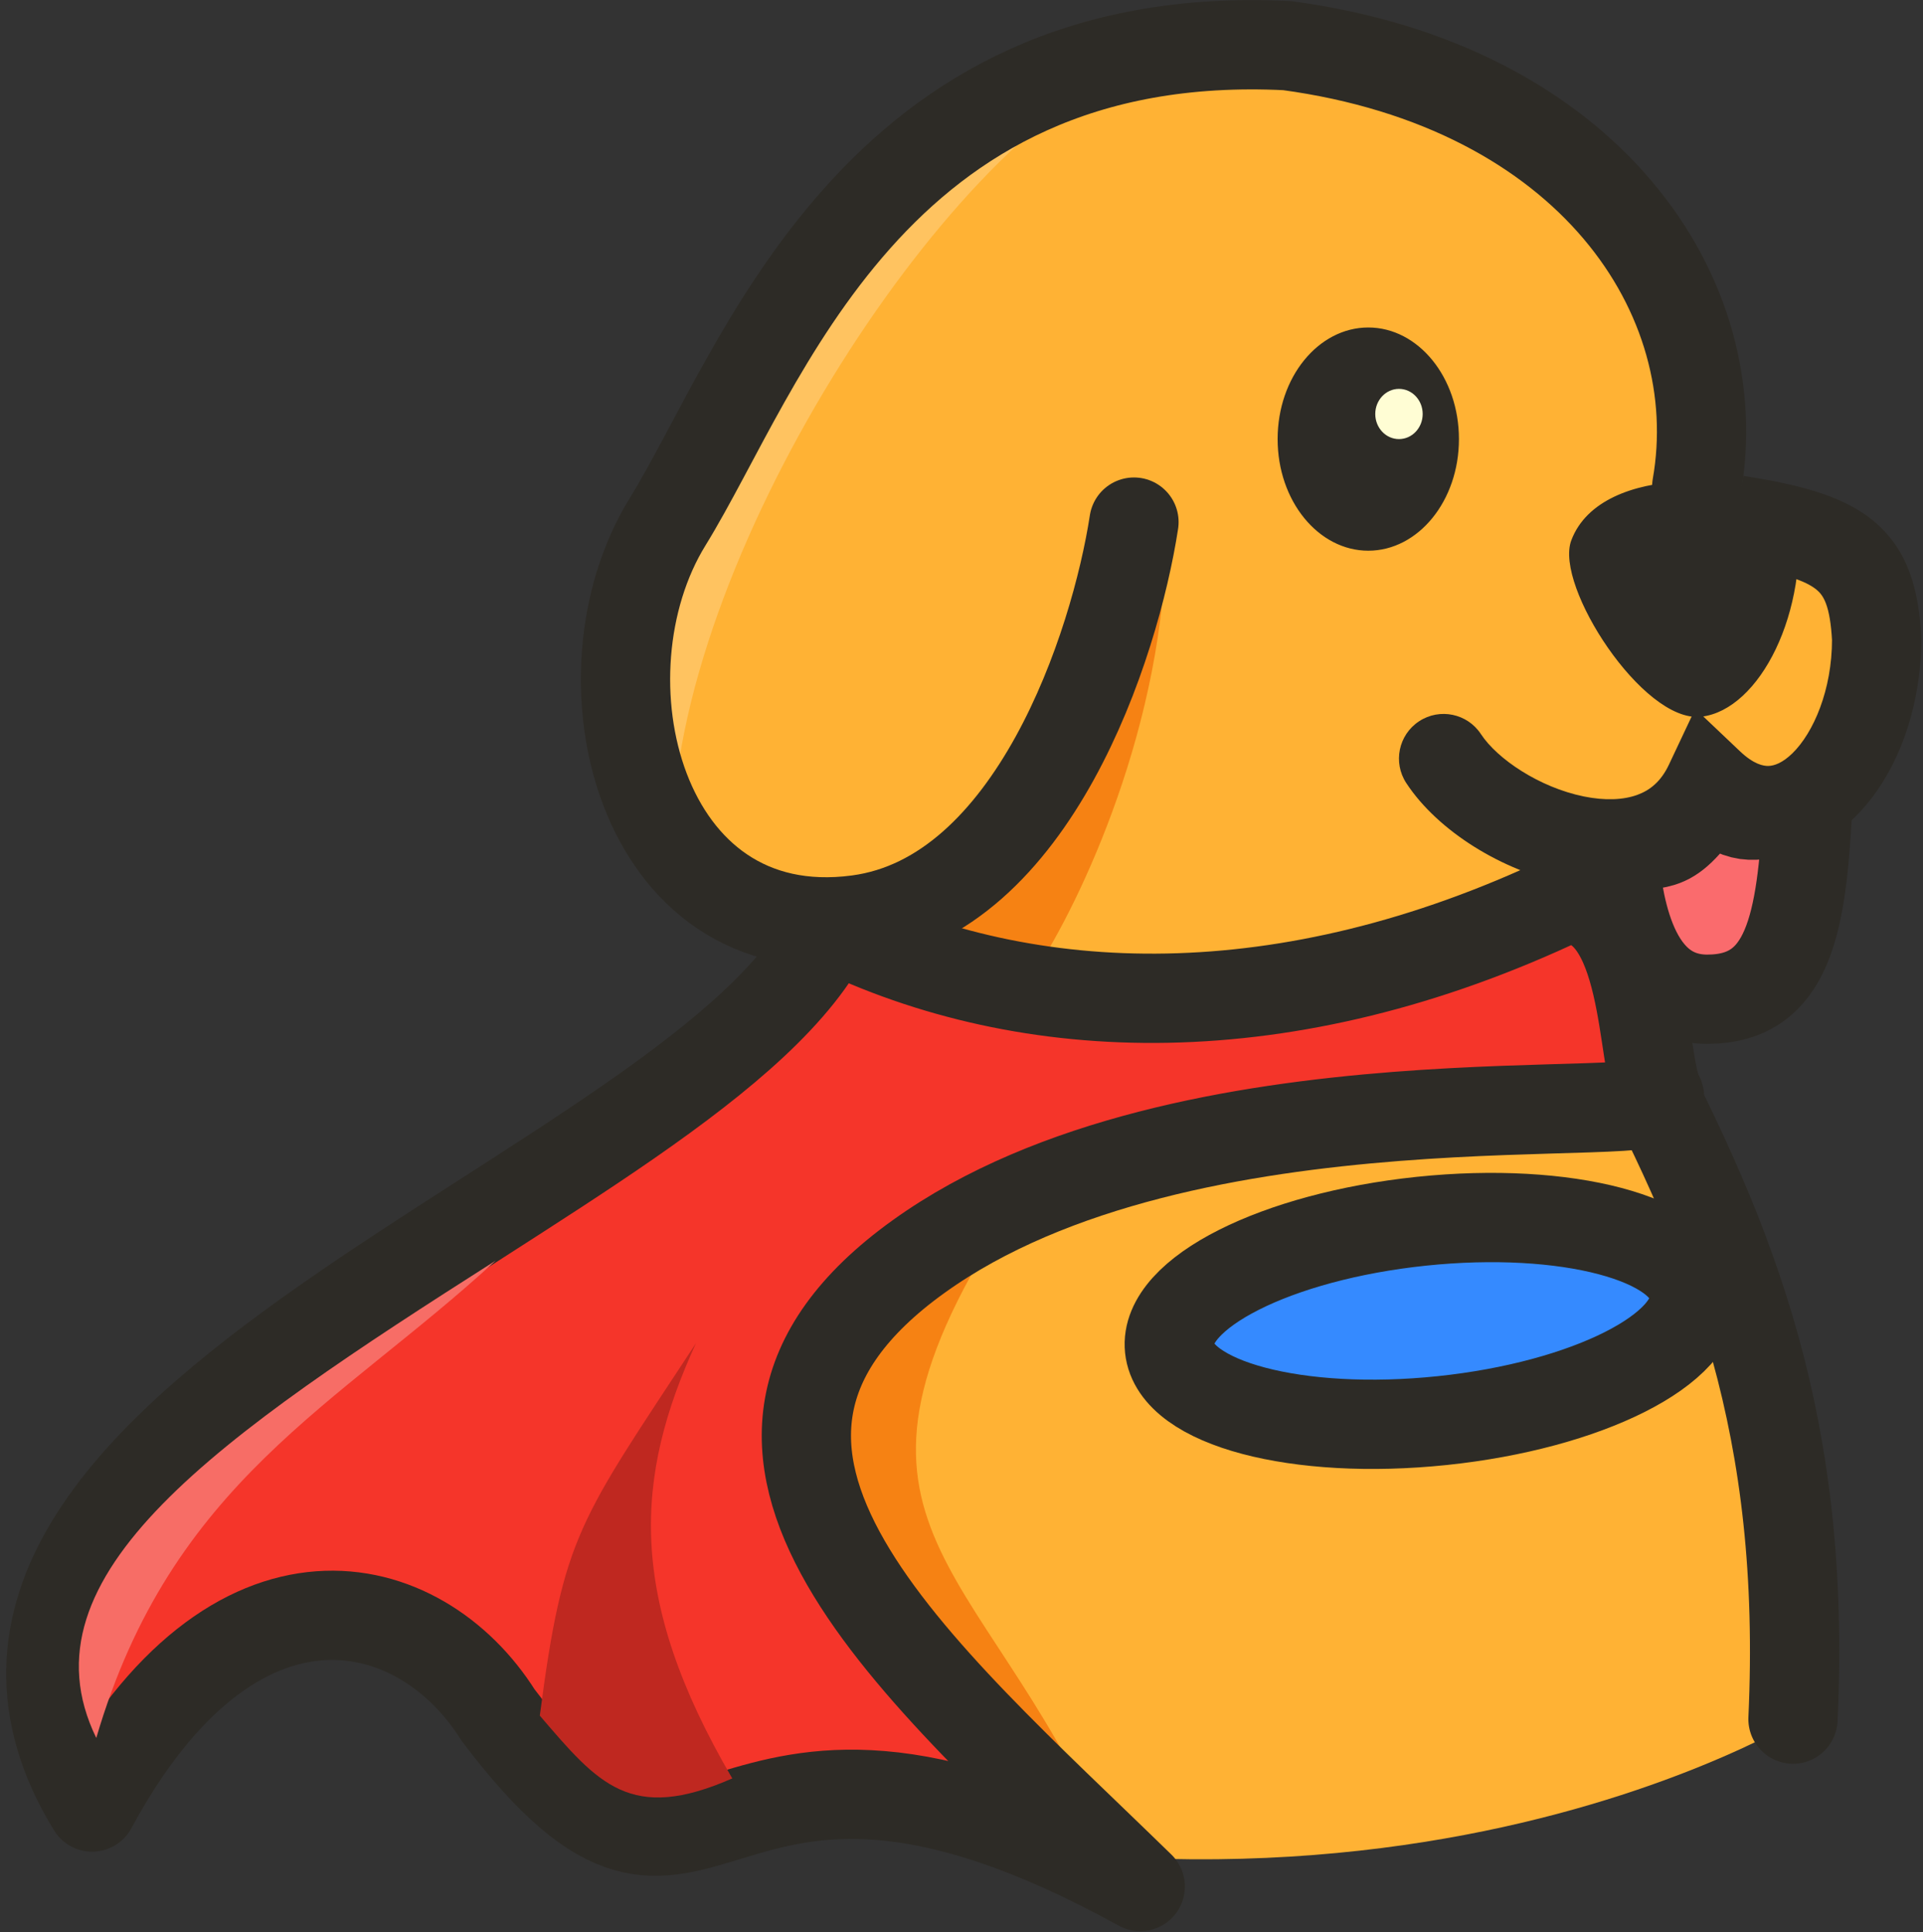
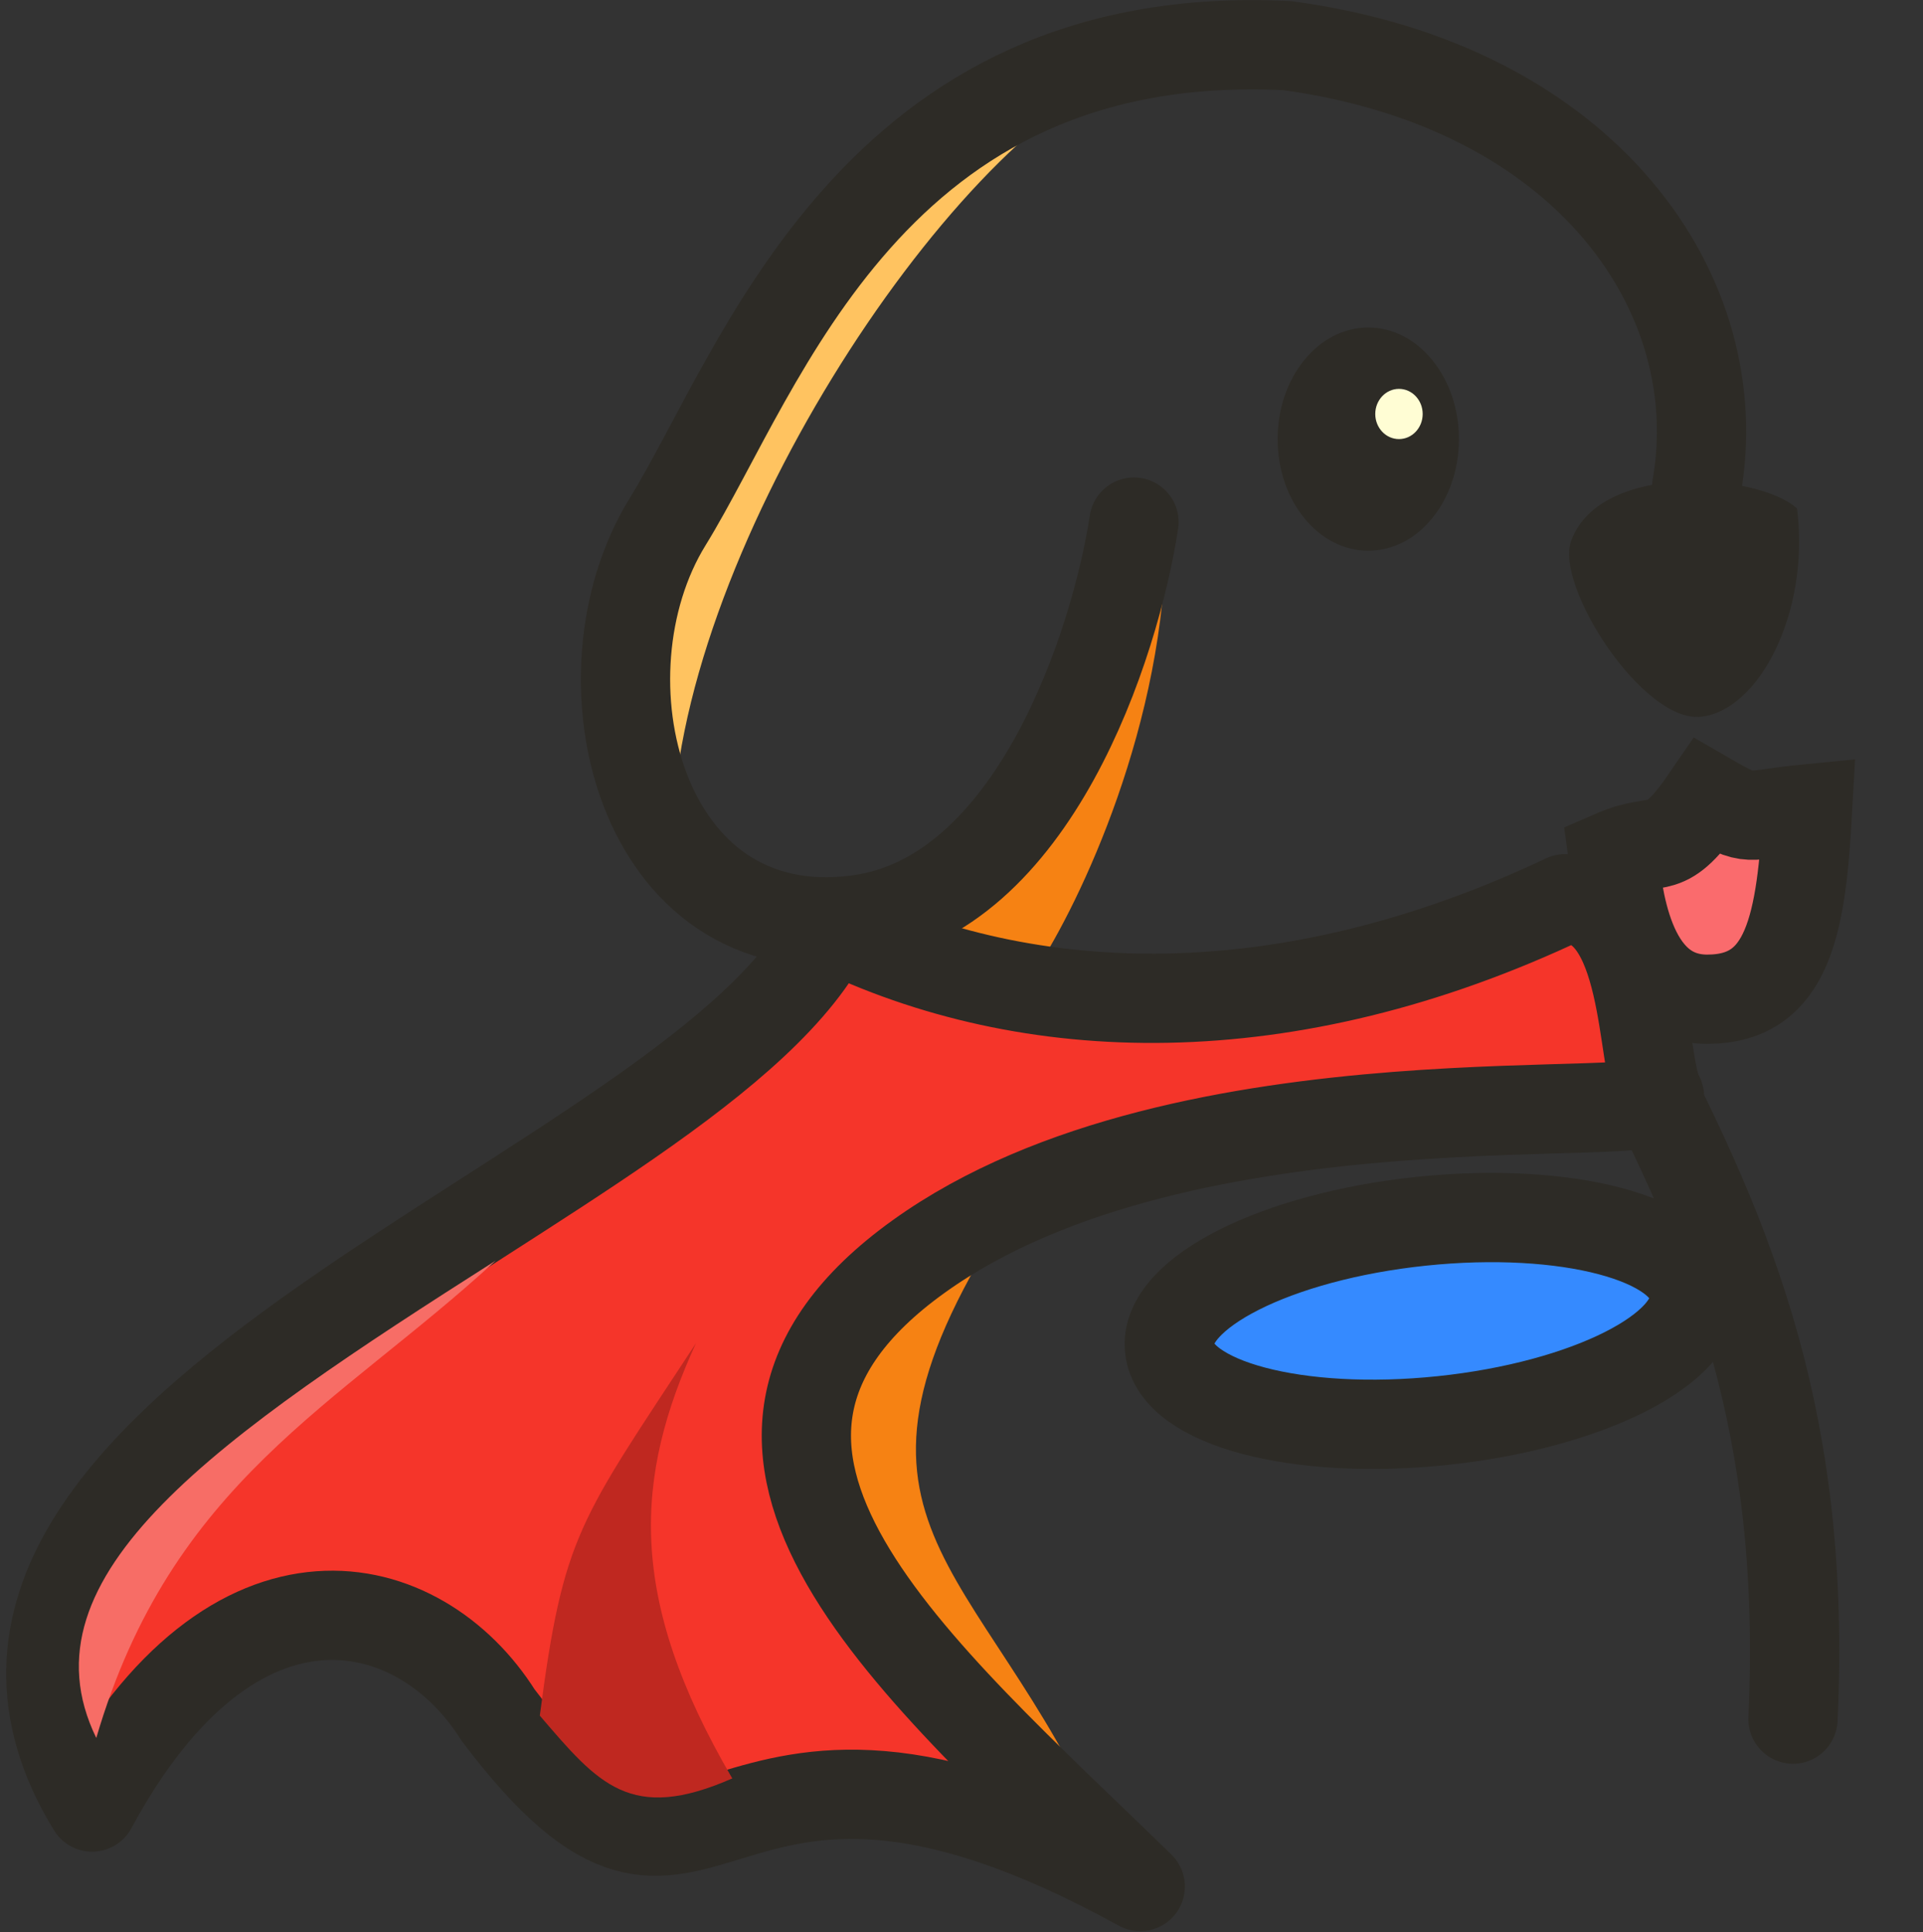
<svg xmlns="http://www.w3.org/2000/svg" data-bbox="29.133 14.547 1072.887 1067.243" viewBox="0 0 1103 1108" height="1108" width="1103" data-type="ugc">
  <rect x="0" y="0" width="1103" height="1108" fill="#333333" stroke="none" />
  <g>
-     <path fill="#FFB234" d="M468.025 533.387c-45.6-10.133-130.4-62.24-104.8-189.6 115.2-236 216.8-336.8 316.8-328.8s318.4 44.8 297.6 280.8c49.595 15.2 71.195 10.4 86.395 15.2 20.8 66.4 11.2 132-27.2 155.2l-115.195 21.6c38.4 158.4 115.195 495.2 115.195 495.2s-270.395 171.203-673.595 22.403z" />
    <path fill="#F68213" d="M668.825 304.587c0 110.08-49.6 213.334-74.4 251.2l-82.397-28.962c33.665-4.074 109.562-53.453 156.797-222.238" />
    <path fill="#F68213" d="M580.825 691.787c-120 183.2-18.4 199.2 52.8 360.803l-12 12.8c-96.8-97.336-255.2-304.003-40.8-373.603" />
    <path stroke-linecap="round" stroke-width="51.2" stroke="#2D2B26" d="M933.625 598.187c61.2 116.4 102.485 220.56 94.805 387.6" fill="none" />
    <path fill="#FFC360" d="M646.425 39.787c-112.8 35.467-348 239.2-260.8 443.2 0-161.6 157.6-400.8 260.8-443.2" />
    <path stroke-linejoin="round" stroke-width="51.2" stroke="#2D2B26" fill="#F5352A" d="M951.626 628.187c-10.8-19.2-5.341-112.8-54-112.8-159.6 75.6-307.662 71.139-421.2 15.6-71.637 152.014-559.201 284.4-423.6 505.203 81.599-151.203 188.362-123.603 232.8-52.803 123.599 163.203 111.599-43.2 368.399 98.403-127.199-124.1-280.799-250.803-127.199-361.203s435.6-73.2 424.8-92.4Z" />
    <path fill="#BF2820" d="M309.625 983.787c33.6 39.203 52 61.603 110.4 36.003-60.8-104.003-56-172.803-20.8-249.603-67.2 102.4-76 109.6-89.6 213.6" />
    <path stroke-linecap="round" stroke-width="51.2" stroke="#2D2B26" d="M650.426 299.388c-10.8 70.4-57.6 214.56-158.4 228-126 16.8-163.2-140.4-109.2-228s117.198-285.2 355.599-273.2c172.8 23.299 254.001 143.6 234.801 252.8" fill="none" />
    <path stroke-width="2.4" stroke="#2D2B26" fill="#2D2B26" d="M835.625 251.787c0 34.928-22.965 62.8-50.8 62.8-27.836 0-50.8-27.872-50.8-62.8s22.964-62.8 50.8-62.8 50.8 27.872 50.8 62.8Z" />
    <path stroke-width="2.4" stroke="#2D2B26" fill="#2D2B26" d="M902.425 310.187c16.8-44.4 105.595-37.2 127.195-18 7.2 58.8-21.6 114-53.995 117.6-32.4 3.6-82.8-74.4-73.2-99.6Z" />
    <path stroke-width="51.2" stroke="#2D2B26" fill="#FA6B6D" d="M925.225 490.187c2.8 20.129 7.2 82.8 54 82.8 46.805 0 54.005-43.2 57.605-109.2-37.205 3.6-31.2 8.4-57.605-6.851-25.2 36.851-26.4 21.251-54 33.251Z" />
-     <path fill="#2D2B26" d="M1076.42 366.587h25.6v-.656l-.03-.655zm-95.995 82.8 17.619-18.572-25.674-24.358-15.099 32.009zm-131.006-28.459c-7.765-11.816-23.637-15.1-35.453-7.335s-15.1 23.637-7.335 35.453zm201.401-54.341c0 29.033-10.63 53.58-22.72 65.372-5.76 5.616-10.5 7.156-13.7 7.252-2.9.087-8.42-.867-16.356-8.396l-35.239 37.144c15.464 14.671 33.644 23.017 53.135 22.429 19.18-.578 35.52-9.689 47.91-21.773 24.21-23.608 38.17-62.661 38.17-102.028zm-93.549 71.879c-4.604 9.76-10.955 14.727-18.166 17.344-7.89 2.863-18.383 3.397-30.666.893-25.579-5.215-49.66-21.532-59.02-35.775l-42.788 28.118c18.24 27.757 55.358 50.44 91.58 57.825 18.617 3.796 39.174 4.03 58.359-2.932 19.863-7.208 36.612-21.591 47.01-43.631zm144.719-73.19c-1.32-25.714-6.85-49.567-27.4-66.565-18.23-15.081-44.52-21.097-74.598-25.815l-7.934 50.582c31.122 4.882 43.832 9.666 49.902 14.685 3.75 3.102 7.82 8.649 8.9 29.735z" />
    <path stroke-width="51.2" stroke="#2D2B26" fill="#358AFF" d="M971.77 741.742c3.295 31.566-61.412 64.185-144.526 72.858-83.114 8.672-153.161-9.886-156.455-41.452s61.413-64.185 144.527-72.858c83.114-8.672 153.161 9.886 156.455 41.452z" />
    <path fill="#FFFDD4" d="M816.025 237.387c0 7.953-6.089 14.4-13.6 14.4s-13.6-6.447-13.6-14.4 6.089-14.4 13.6-14.4 13.6 6.447 13.6 14.4" />
    <path fill="#F76D66" d="M284.333 722.841c-158.4 100.8-274.708 180.146-229.108 273.746 43.2-147.2 138.708-190.546 229.108-273.746" />
  </g>
</svg>